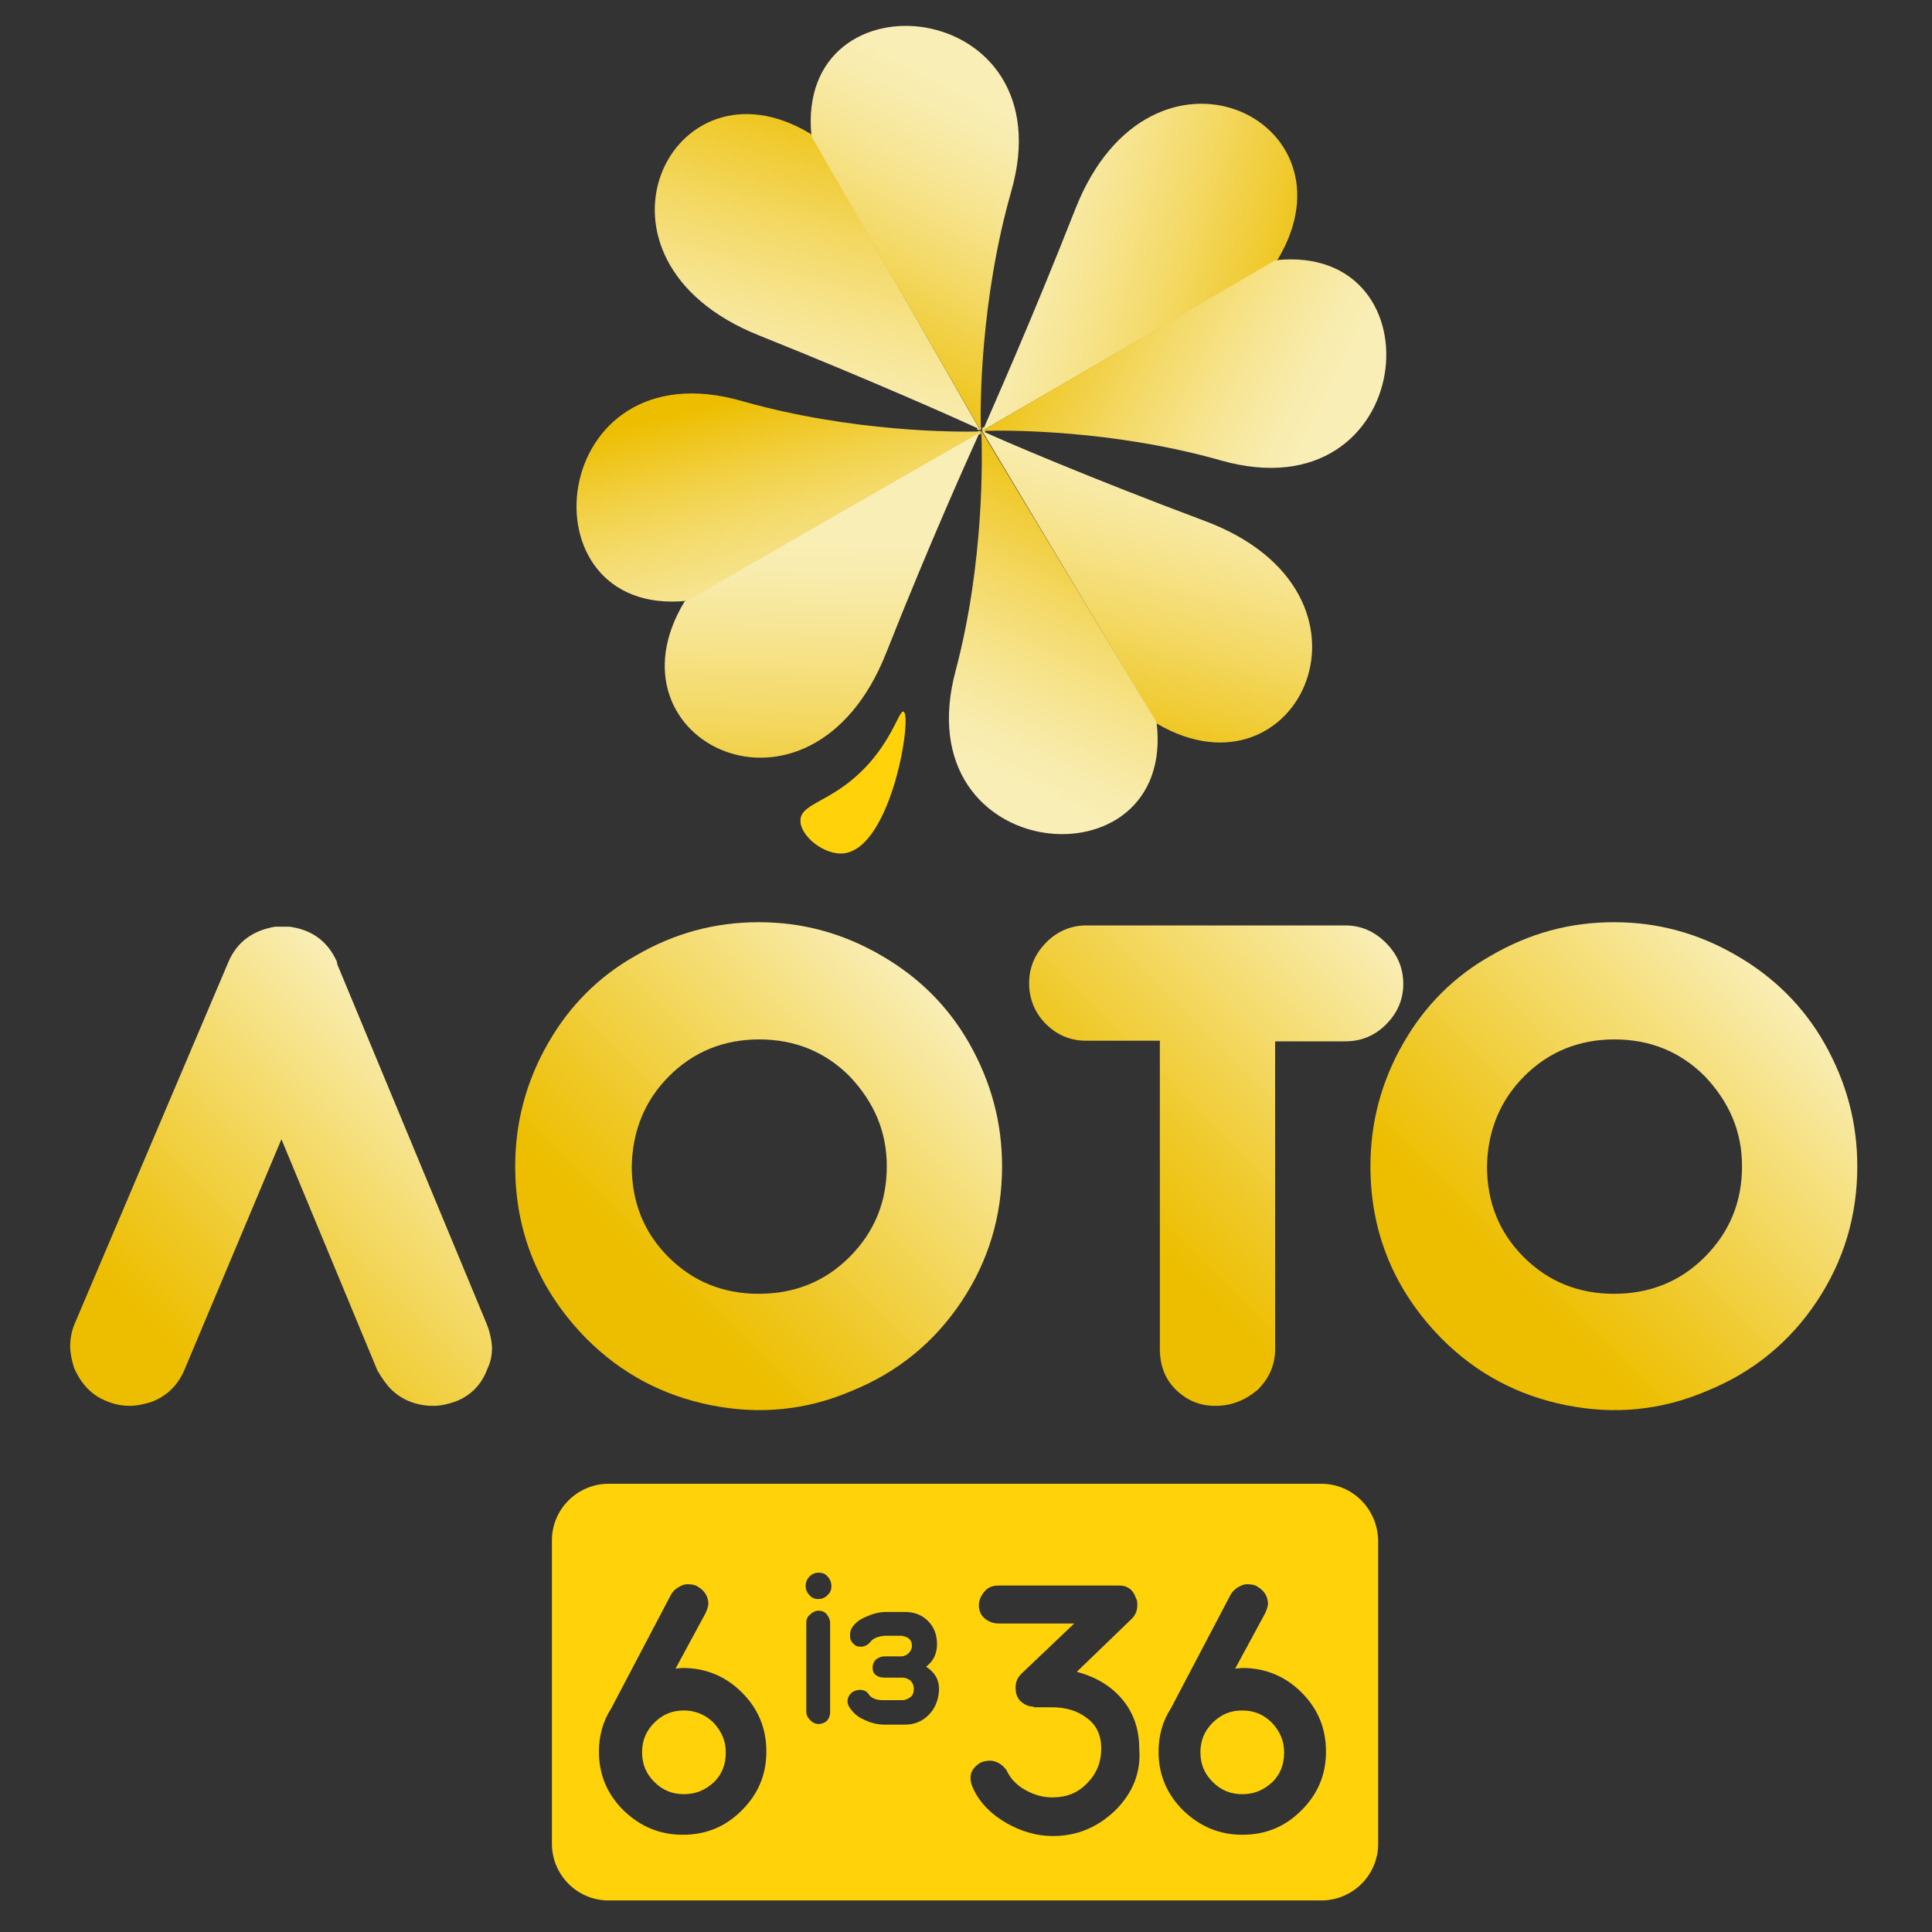
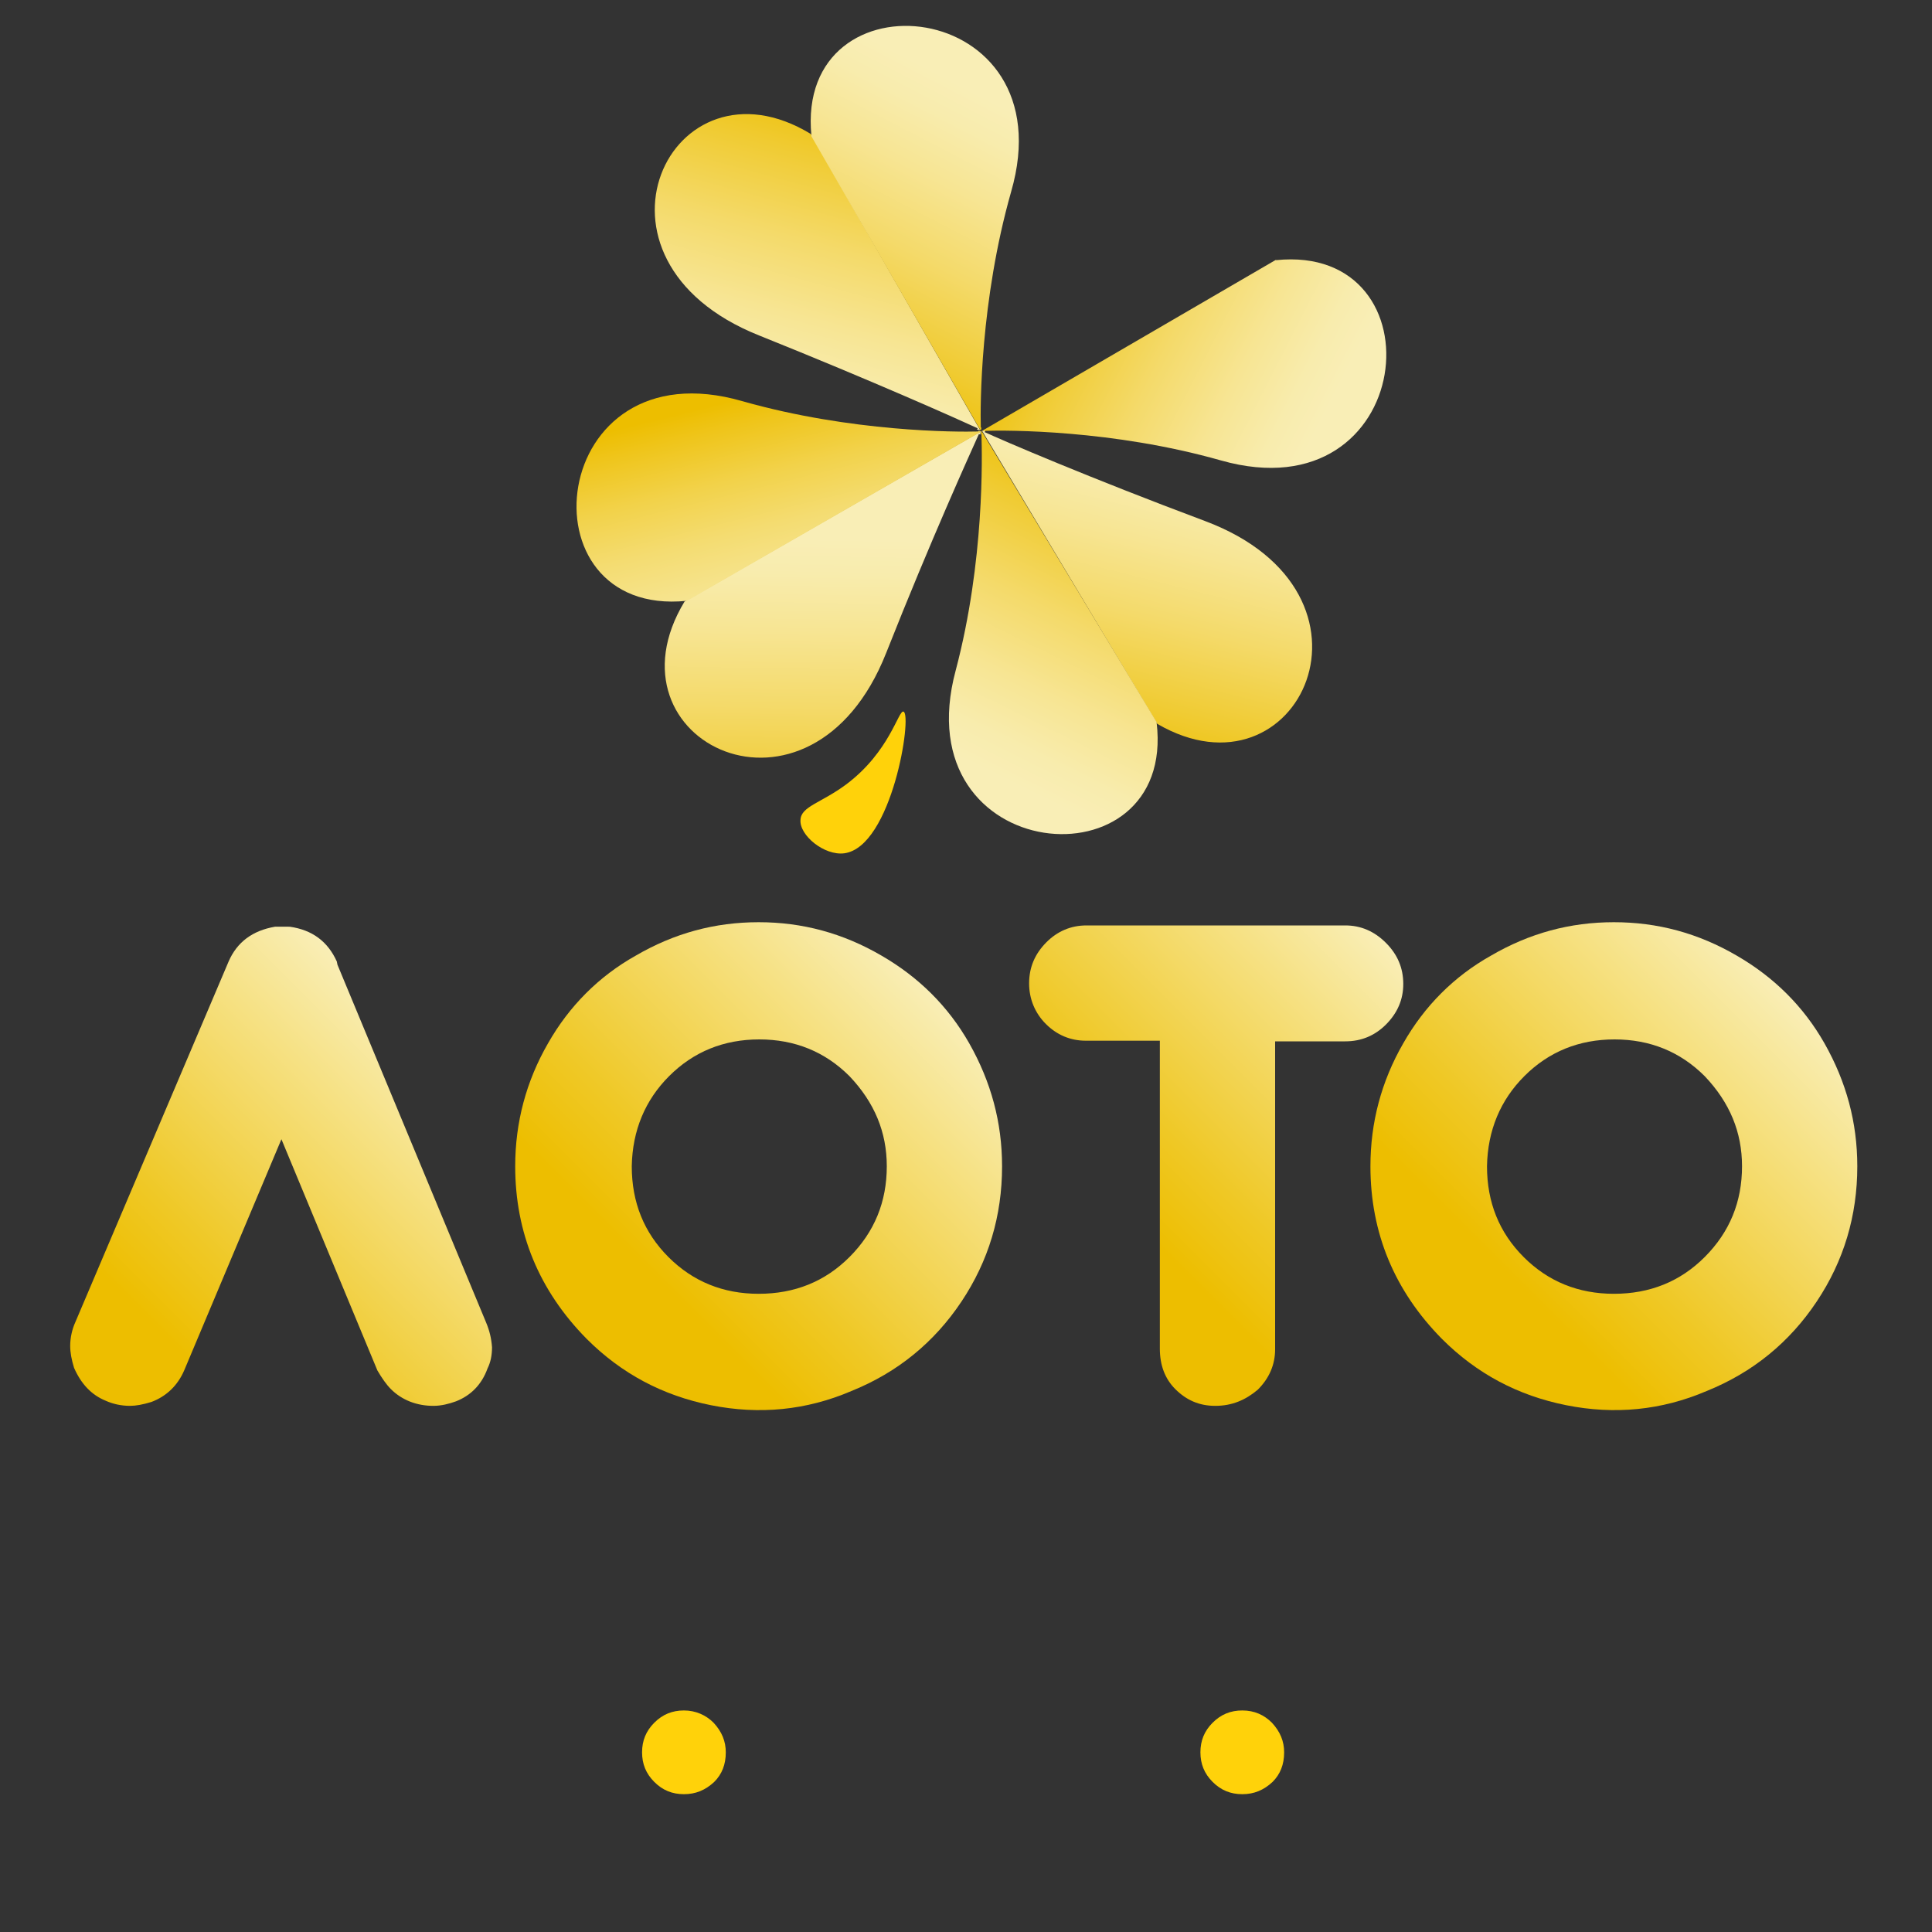
<svg xmlns="http://www.w3.org/2000/svg" version="1.1" id="Layer_1" x="0px" y="0px" viewBox="0 0 300 300" style="enable-background:new 0 0 300 300;" xml:space="preserve">
  <rect x="0" y="0" width="300" height="300" fill="#333333" stroke="none" />
  <style type="text/css">
	.st0{fill:url(#SVGID_1_);}
	.st1{fill:url(#SVGID_2_);}
	.st2{fill:url(#SVGID_3_);}
	.st3{fill:url(#SVGID_4_);}
	.st4{fill:#FFD20A;}
	.st5{fill:url(#SVGID_5_);}
	.st6{fill:url(#SVGID_6_);}
	.st7{fill:url(#SVGID_7_);}
	.st8{fill:url(#SVGID_8_);}
	.st9{fill:url(#SVGID_9_);}
	.st10{fill:url(#SVGID_10_);}
	.st11{fill:url(#SVGID_11_);}
	.st12{fill:url(#SVGID_12_);}
</style>
  <g>
    <linearGradient id="SVGID_1_" gradientUnits="userSpaceOnUse" x1="17.243" y1="219.239" x2="70.261" y2="166.221">
      <stop offset="0.19" style="stop-color:#EDBE00" />
      <stop offset="0.376" style="stop-color:#EFC825" />
      <stop offset="0.787" style="stop-color:#F6E183" />
      <stop offset="1" style="stop-color:#F9EEB6" />
    </linearGradient>
    <path class="st0" d="M67.3,218.3c-2.6,0-4.9-0.9-6.6-2.6c-0.7-0.7-1.4-1.7-2.1-2.9l-14.9-35.9l-15.1,35.9c-1,2.3-2.7,4-5.1,4.9   c-1.3,0.4-2.4,0.6-3.3,0.6c-1.4,0-2.7-0.3-3.8-0.8c-2.2-0.9-3.8-2.6-4.9-5.1c-0.4-1.3-0.6-2.4-0.6-3.4c0-1.3,0.3-2.6,0.8-3.7   l23.8-56c1.3-3,3.7-4.8,7.2-5.4h0.7h0.6h0.5H45c3.5,0.5,5.9,2.3,7.3,5.4l0.1,0.5l23.1,55.6c0.5,1.2,0.8,2.4,0.9,3.8   c0,1.2-0.2,2.3-0.7,3.3c-0.9,2.5-2.6,4.2-4.9,5.1C69.7,218,68.5,218.3,67.3,218.3z" />
    <linearGradient id="SVGID_2_" gradientUnits="userSpaceOnUse" x1="91.084" y1="207.868" x2="144.715" y2="154.237">
      <stop offset="0.19" style="stop-color:#EDBE00" />
      <stop offset="0.376" style="stop-color:#EFC825" />
      <stop offset="0.787" style="stop-color:#F6E183" />
      <stop offset="1" style="stop-color:#F9EEB6" />
    </linearGradient>
    <path class="st1" d="M91.1,207.9c-7.4-7.5-11.1-16.5-11.1-26.8c0-6.8,1.7-13.2,5.1-19.1c3.3-5.8,7.9-10.4,13.6-13.6   c6-3.5,12.3-5.2,19.1-5.2s13.1,1.7,19.1,5.2c5.7,3.3,10.3,7.8,13.6,13.6c3.4,6,5.1,12.3,5.1,19.1c0,7.7-2.1,14.7-6.3,21   c-4.2,6.3-9.9,11-17.1,13.9c-7,3-14.3,3.7-21.8,2.2C102.9,216.7,96.5,213.3,91.1,207.9z M137.7,181.1c0-5.3-1.9-9.9-5.8-14   c-3.8-3.8-8.5-5.7-14-5.7c-5.5,0-10.2,1.9-14,5.7c-3.7,3.7-5.7,8.4-5.8,14c0,5.6,1.9,10.3,5.7,14.1c3.8,3.8,8.5,5.7,14,5.7   c5.6,0,10.3-1.9,14.1-5.7C135.8,191.3,137.7,186.6,137.7,181.1z" />
    <linearGradient id="SVGID_3_" gradientUnits="userSpaceOnUse" x1="163.305" y1="196.457" x2="214.202" y2="145.56">
      <stop offset="0.19" style="stop-color:#EDBE00" />
      <stop offset="0.376" style="stop-color:#EFC825" />
      <stop offset="0.787" style="stop-color:#F6E183" />
      <stop offset="1" style="stop-color:#F9EEB6" />
    </linearGradient>
    <path class="st2" d="M188.7,218.3c-2.5,0-4.5-0.9-6.2-2.6c-1.6-1.6-2.4-3.7-2.4-6.3v-47.8h-11.5c-2.4,0-4.5-0.9-6.2-2.6   c-1.7-1.7-2.6-3.9-2.6-6.3c0-2.5,0.9-4.6,2.7-6.4c1.7-1.7,3.8-2.6,6.2-2.6h40.2c2.4,0,4.5,0.9,6.3,2.7c1.8,1.8,2.7,3.9,2.7,6.4   c0,2.4-0.9,4.5-2.7,6.3c-1.7,1.7-3.8,2.6-6.3,2.6h-10.9v47.8c0,2.4-0.9,4.5-2.7,6.3C193.4,217.4,191.3,218.3,188.7,218.3z" />
    <linearGradient id="SVGID_4_" gradientUnits="userSpaceOnUse" x1="223.88" y1="207.868" x2="277.512" y2="154.237">
      <stop offset="0.19" style="stop-color:#EDBE00" />
      <stop offset="0.376" style="stop-color:#EFC825" />
      <stop offset="0.787" style="stop-color:#F6E183" />
      <stop offset="1" style="stop-color:#F9EEB6" />
    </linearGradient>
    <path class="st3" d="M223.9,207.9c-7.4-7.5-11.1-16.5-11.1-26.8c0-6.8,1.7-13.2,5.1-19.1c3.3-5.8,7.9-10.4,13.6-13.6   c6-3.5,12.3-5.2,19.1-5.2s13.1,1.7,19.1,5.2c5.7,3.3,10.3,7.8,13.6,13.6c3.4,6,5.1,12.3,5.1,19.1c0,7.7-2.1,14.7-6.3,21   c-4.2,6.3-9.9,11-17.1,13.9c-7,3-14.3,3.7-21.8,2.2C235.7,216.7,229.3,213.3,223.9,207.9z M270.5,181.1c0-5.3-1.9-9.9-5.8-14   c-3.8-3.8-8.5-5.7-14-5.7s-10.2,1.9-14,5.7c-3.7,3.7-5.7,8.4-5.8,14c0,5.6,1.9,10.3,5.7,14.1c3.8,3.8,8.5,5.7,14,5.7   c5.6,0,10.3-1.9,14.1-5.7C268.6,191.3,270.5,186.6,270.5,181.1z" />
  </g>
  <g>
    <path class="st4" d="M106.2,265.6c-1.8,0-3.3,0.6-4.6,1.9c-1.3,1.3-1.9,2.8-1.9,4.6c0,1.8,0.6,3.3,1.9,4.6c1.3,1.3,2.8,1.9,4.6,1.9   c1.8,0,3.3-0.6,4.7-1.9c1.2-1.2,1.8-2.7,1.8-4.6c0-1.7-0.6-3.2-1.9-4.6C109.6,266.3,108,265.6,106.2,265.6z" />
-     <path class="st4" d="M205.2,230.4H94.5c-4.8,0-8.8,3.9-8.8,8.8v47.1c0,4.8,3.9,8.8,8.8,8.8h110.7c4.8,0,8.8-3.9,8.8-8.8v-47.1   C213.9,234.3,210,230.4,205.2,230.4z M115.2,281.1c-2.6,2.6-5.6,3.8-9.2,3.8c-3.6,0-6.6-1.3-9.2-3.8c-2.5-2.5-3.8-5.5-3.8-9.1   c0-2.4,0.6-4.7,1.9-6.7l9.3-17.7c0.4-0.7,1.1-1.2,1.9-1.5c0.3-0.1,0.6-0.1,0.7-0.1c0.6,0,1.2,0.1,1.6,0.4c1,0.6,1.5,1.4,1.6,2.5   c0,0.5-0.2,1.1-0.5,1.7l-4.6,8.5l1.1-0.1c3.6,0,6.7,1.3,9.2,3.8c2.5,2.5,3.8,5.5,3.8,9.2C119,275.6,117.7,278.6,115.2,281.1z    M128.9,265.9c0,0.5-0.2,1-0.5,1.3c-0.3,0.3-0.8,0.5-1.3,0.5c-0.5,0-0.9-0.2-1.3-0.6c-0.4-0.4-0.6-0.8-0.6-1.3v-13.8   c0-0.6,0.2-1,0.6-1.3c0.4-0.4,0.9-0.6,1.3-0.6c0.5,0,1,0.2,1.3,0.6c0.3,0.4,0.5,0.8,0.5,1.3V265.9z M128.5,247.7   c-0.4,0.4-0.9,0.6-1.4,0.6c-0.6,0-1.1-0.2-1.4-0.6c-0.4-0.4-0.6-0.9-0.6-1.4c0-0.6,0.2-1.1,0.6-1.5c0.4-0.4,0.9-0.6,1.4-0.6   c0.6,0,1.1,0.2,1.4,0.6c0.4,0.4,0.6,0.9,0.6,1.5C129.1,246.9,128.9,247.3,128.5,247.7z M144.2,266.3c-1,1-2.2,1.5-3.7,1.5h-3.2   c-1.1,0-2.1-0.3-3-0.7c-0.9-0.4-1.6-0.9-2.1-1.6l-0.1-0.1c-0.3-0.4-0.5-0.8-0.5-1.2c0-0.5,0.2-1,0.7-1.4c0.3-0.2,0.7-0.4,1.2-0.4   c0.6,0,1.1,0.2,1.4,0.7c0.4,0.6,1.2,0.9,2.2,0.9h3c0.5,0,0.9-0.2,1.3-0.5c0.4-0.3,0.5-0.8,0.5-1.3c0-0.5-0.2-0.9-0.5-1.2   c-0.3-0.3-0.8-0.5-1.3-0.5h-2.7c-0.6,0-1-0.1-1.4-0.4c-0.4-0.3-0.5-0.7-0.5-1.2s0.2-0.9,0.5-1.2c0.4-0.3,0.8-0.5,1.4-0.5h2.5   c0.5,0,0.9-0.2,1.2-0.5c0.3-0.3,0.5-0.7,0.5-1.1c0-0.5-0.1-0.8-0.4-1.1c-0.3-0.3-0.7-0.4-1.2-0.5h-2.6c-1.1,0.1-1.8,0.4-2.2,0.9   c-0.4,0.5-0.9,0.8-1.6,0.8c-0.4,0-0.7-0.1-0.9-0.3c-0.5-0.4-0.7-0.8-0.7-1.3c0,0,0-0.1,0-0.3c0-0.4,0.1-0.8,0.4-1.2   c0.5-0.7,1.2-1.2,2.2-1.6c0.9-0.4,1.9-0.7,3.1-0.7h2.8c1.5,0,2.7,0.5,3.6,1.4c0.9,0.9,1.4,2.1,1.4,3.6c0,1.5-0.6,2.7-1.7,3.5   c1.4,0.9,2.1,2.1,2,3.8C145.7,264,145.2,265.3,144.2,266.3z M173.2,281.1c-2.7,2.6-5.9,4-9.7,4c-2.5,0-4.9-0.7-7.2-2   c-2.4-1.4-4.1-3.1-5.1-5.2c-0.3-0.6-0.5-1.2-0.5-1.8c0-1,0.5-1.7,1.4-2.3c0.5-0.3,1.1-0.4,1.6-0.4c0.2,0,0.4,0,0.7,0.1   c0.8,0.2,1.4,0.7,1.9,1.4l0.1,0.2c0.6,1.2,1.6,2.2,2.9,2.9c1.3,0.7,2.6,1.1,4.1,1.1c2.2,0,4-0.7,5.4-2.2c1.5-1.5,2.2-3.3,2.2-5.4   c0-2-0.7-3.6-2.2-4.7c-1.4-1.1-3.2-1.7-5.5-1.7h-2.8V265c-0.8,0-1.4-0.3-2-0.8c-0.6-0.6-0.8-1.3-0.8-2.2c0-0.8,0.3-1.5,0.9-2.1   l8.2-7.8h-11.7c-0.9,0-1.6-0.3-2.2-0.8c-0.6-0.5-0.9-1.2-0.9-2c0-0.8,0.3-1.5,0.9-2.2c0.5-0.6,1.2-0.9,2.2-0.9h18.7   c1.3,0,2.2,0.7,2.6,2c0.2,0.3,0.2,0.6,0.2,1.1c0,0.8-0.3,1.5-0.9,2.1l-8.5,8.2c3,0.8,5.3,2.2,7,4.2c1.8,2.1,2.7,4.7,2.7,7.7   C177.2,275.2,175.9,278.4,173.2,281.1z M202.1,281.1c-2.6,2.6-5.6,3.8-9.2,3.8c-3.6,0-6.6-1.3-9.2-3.8c-2.5-2.5-3.8-5.5-3.8-9.1   c0-2.4,0.6-4.7,1.9-6.7l9.3-17.7c0.4-0.7,1.1-1.2,1.9-1.5c0.3-0.1,0.6-0.1,0.7-0.1c0.6,0,1.2,0.1,1.6,0.4c1,0.6,1.5,1.4,1.6,2.5   c0,0.5-0.2,1.1-0.5,1.7l-4.6,8.5l1.1-0.1c3.6,0,6.7,1.3,9.2,3.8c2.5,2.5,3.8,5.5,3.8,9.2C205.9,275.6,204.6,278.6,202.1,281.1z" />
    <path class="st4" d="M192.9,265.6c-1.8,0-3.3,0.6-4.6,1.9c-1.3,1.3-1.9,2.8-1.9,4.6c0,1.8,0.6,3.3,1.9,4.6c1.3,1.3,2.8,1.9,4.6,1.9   c1.8,0,3.3-0.6,4.7-1.9c1.2-1.2,1.8-2.7,1.8-4.6c0-1.7-0.6-3.2-1.9-4.6C196.3,266.3,194.8,265.6,192.9,265.6z" />
  </g>
  <g>
    <g>
      <linearGradient id="SVGID_5_" gradientUnits="userSpaceOnUse" x1="2284.329" y1="-1462.638" x2="2270.97" y2="-1413.292" gradientTransform="matrix(5.246013e-03 1 -1 5.246013e-03 -1269.942 -2226.119)">
        <stop offset="2.276023e-02" style="stop-color:#EDBE00" />
        <stop offset="0.229" style="stop-color:#F0CB32" />
        <stop offset="0.491" style="stop-color:#F4DA6A" />
        <stop offset="0.717" style="stop-color:#F7E593" />
        <stop offset="0.893" style="stop-color:#F8ECAD" />
        <stop offset="1" style="stop-color:#F9EEB6" />
      </linearGradient>
-       <path class="st5" d="M152.5,66.9l45.9-26.6c13.1-21.8-19.7-37.5-31.4-7.9c-7,17.8-13,31.2-14.2,34c0,0-0.1,0-0.2-0.1L152.5,66.9z" />
      <linearGradient id="SVGID_6_" gradientUnits="userSpaceOnUse" x1="2300.686" y1="-1462.343" x2="2276.761" y2="-1416.194" gradientTransform="matrix(5.246013e-03 1 -1 5.246013e-03 -1269.942 -2226.119)">
        <stop offset="0" style="stop-color:#F9EEB6" />
        <stop offset="0.107" style="stop-color:#F8ECAD" />
        <stop offset="0.283" style="stop-color:#F7E593" />
        <stop offset="0.509" style="stop-color:#F4DA6A" />
        <stop offset="0.771" style="stop-color:#F0CB32" />
        <stop offset="0.977" style="stop-color:#EDBE00" />
      </linearGradient>
      <path class="st6" d="M198.1,40.4c0,0,0-0.1,0.1-0.1l-45.7,26.6L153,67c0,0,0,0,0-0.1c3.3-0.1,19.7-0.2,36.6,4.6    C220,80.1,224.1,37.7,198.1,40.4z" />
    </g>
    <g>
      <linearGradient id="SVGID_7_" gradientUnits="userSpaceOnUse" x1="1282.507" y1="-3538.49" x2="1269.148" y2="-3489.144" gradientTransform="matrix(-1 1.938678e-02 -1.938678e-02 -1 1383.268 -3443.829)">
        <stop offset="2.276023e-02" style="stop-color:#EDBE00" />
        <stop offset="0.229" style="stop-color:#F0CB32" />
        <stop offset="0.491" style="stop-color:#F4DA6A" />
        <stop offset="0.717" style="stop-color:#F7E593" />
        <stop offset="0.893" style="stop-color:#F8ECAD" />
        <stop offset="1" style="stop-color:#F9EEB6" />
      </linearGradient>
      <path class="st7" d="M152.5,66.9l27.2,45.5c22,12.8,37.3-20.3,7.4-31.5c-17.9-6.7-31.4-12.5-34.2-13.8c0,0,0-0.1,0.1-0.2    L152.5,66.9z" />
      <linearGradient id="SVGID_8_" gradientUnits="userSpaceOnUse" x1="1298.864" y1="-3538.196" x2="1274.94" y2="-3492.047" gradientTransform="matrix(-1 1.938678e-02 -1.938678e-02 -1 1383.268 -3443.829)">
        <stop offset="0" style="stop-color:#F9EEB6" />
        <stop offset="0.107" style="stop-color:#F8ECAD" />
        <stop offset="0.283" style="stop-color:#F7E593" />
        <stop offset="0.509" style="stop-color:#F4DA6A" />
        <stop offset="0.771" style="stop-color:#F0CB32" />
        <stop offset="0.977" style="stop-color:#EDBE00" />
      </linearGradient>
      <path class="st8" d="M179.6,112.2c0,0,0.1,0,0.1,0.1l-27.3-45.4l-0.1,0.5c0,0,0,0,0.1,0c0.1,3.3,0.5,19.7-4,36.7    C140.2,134.6,182.7,138.1,179.6,112.2z" />
    </g>
    <g>
      <linearGradient id="SVGID_9_" gradientUnits="userSpaceOnUse" x1="-286.63" y1="-2317.911" x2="-337.744" y2="-2318.855" gradientTransform="matrix(-9.904092e-04 -1 1 -9.904092e-04 2445.433 -205.268)">
        <stop offset="0" style="stop-color:#F9EEB6" />
        <stop offset="0.107" style="stop-color:#F8ECAD" />
        <stop offset="0.283" style="stop-color:#F7E593" />
        <stop offset="0.509" style="stop-color:#F4DA6A" />
        <stop offset="0.771" style="stop-color:#F0CB32" />
        <stop offset="0.977" style="stop-color:#EDBE00" />
      </linearGradient>
      <path class="st9" d="M152.3,67l-46,26.4c-13.2,21.8,19.6,37.6,31.3,8c7-17.7,13.1-31.1,14.4-34c0,0,0.1,0,0.2,0.1L152.3,67z" />
      <linearGradient id="SVGID_10_" gradientUnits="userSpaceOnUse" x1="-262.977" y1="-2328.189" x2="-312.901" y2="-2315.869" gradientTransform="matrix(-9.904092e-04 -1 1 -9.904092e-04 2445.433 -205.268)">
        <stop offset="2.276023e-02" style="stop-color:#EDBE00" />
        <stop offset="0.104" style="stop-color:#EFC51B" />
        <stop offset="0.26" style="stop-color:#F2D24A" />
        <stop offset="0.416" style="stop-color:#F4DC71" />
        <stop offset="0.57" style="stop-color:#F6E48F" />
        <stop offset="0.72" style="stop-color:#F8E9A5" />
        <stop offset="0.865" style="stop-color:#F9EDB2" />
        <stop offset="1" style="stop-color:#F9EEB6" />
      </linearGradient>
      <path class="st10" d="M106.6,93.3c0,0,0,0.1-0.1,0.1L152.4,67l-0.5-0.1c0,0,0,0,0,0.1c-3.3,0.1-19.7,0.1-36.6-4.7    C84.9,53.5,80.6,95.9,106.6,93.3z" />
    </g>
    <g>
      <linearGradient id="SVGID_11_" gradientUnits="userSpaceOnUse" x1="136.138" y1="14.583" x2="122.779" y2="63.929">
        <stop offset="2.276023e-02" style="stop-color:#EDBE00" />
        <stop offset="0.229" style="stop-color:#F0CB32" />
        <stop offset="0.491" style="stop-color:#F4DA6A" />
        <stop offset="0.717" style="stop-color:#F7E593" />
        <stop offset="0.893" style="stop-color:#F8ECAD" />
        <stop offset="1" style="stop-color:#F9EEB6" />
      </linearGradient>
      <path class="st11" d="M152.2,66.8l-26.3-46c-21.7-13.2-37.6,19.5-8,31.3c17.7,7.1,31.1,13.1,33.9,14.4c0,0,0,0.1-0.1,0.2    L152.2,66.8z" />
      <linearGradient id="SVGID_12_" gradientUnits="userSpaceOnUse" x1="152.495" y1="14.877" x2="128.571" y2="61.026">
        <stop offset="0" style="stop-color:#F9EEB6" />
        <stop offset="0.107" style="stop-color:#F8ECAD" />
        <stop offset="0.283" style="stop-color:#F7E593" />
        <stop offset="0.509" style="stop-color:#F4DA6A" />
        <stop offset="0.771" style="stop-color:#F0CB32" />
        <stop offset="0.977" style="stop-color:#EDBE00" />
      </linearGradient>
      <path class="st12" d="M126,21.1c0,0-0.1,0-0.1-0.1l26.4,45.9l0.1-0.5c0,0,0,0-0.1,0c-0.1-3.3-0.1-19.7,4.7-36.6    C165.8-0.6,123.4-4.9,126,21.1z" />
    </g>
    <path class="st4" d="M140.3,110.5c-0.8-0.3-2.1,6.2-8.9,11.3c-3.9,2.9-7,3.4-7.1,5.5c-0.2,2.4,3.7,5.6,6.8,5.2   C138.5,131.5,141.7,111,140.3,110.5z" />
  </g>
</svg>